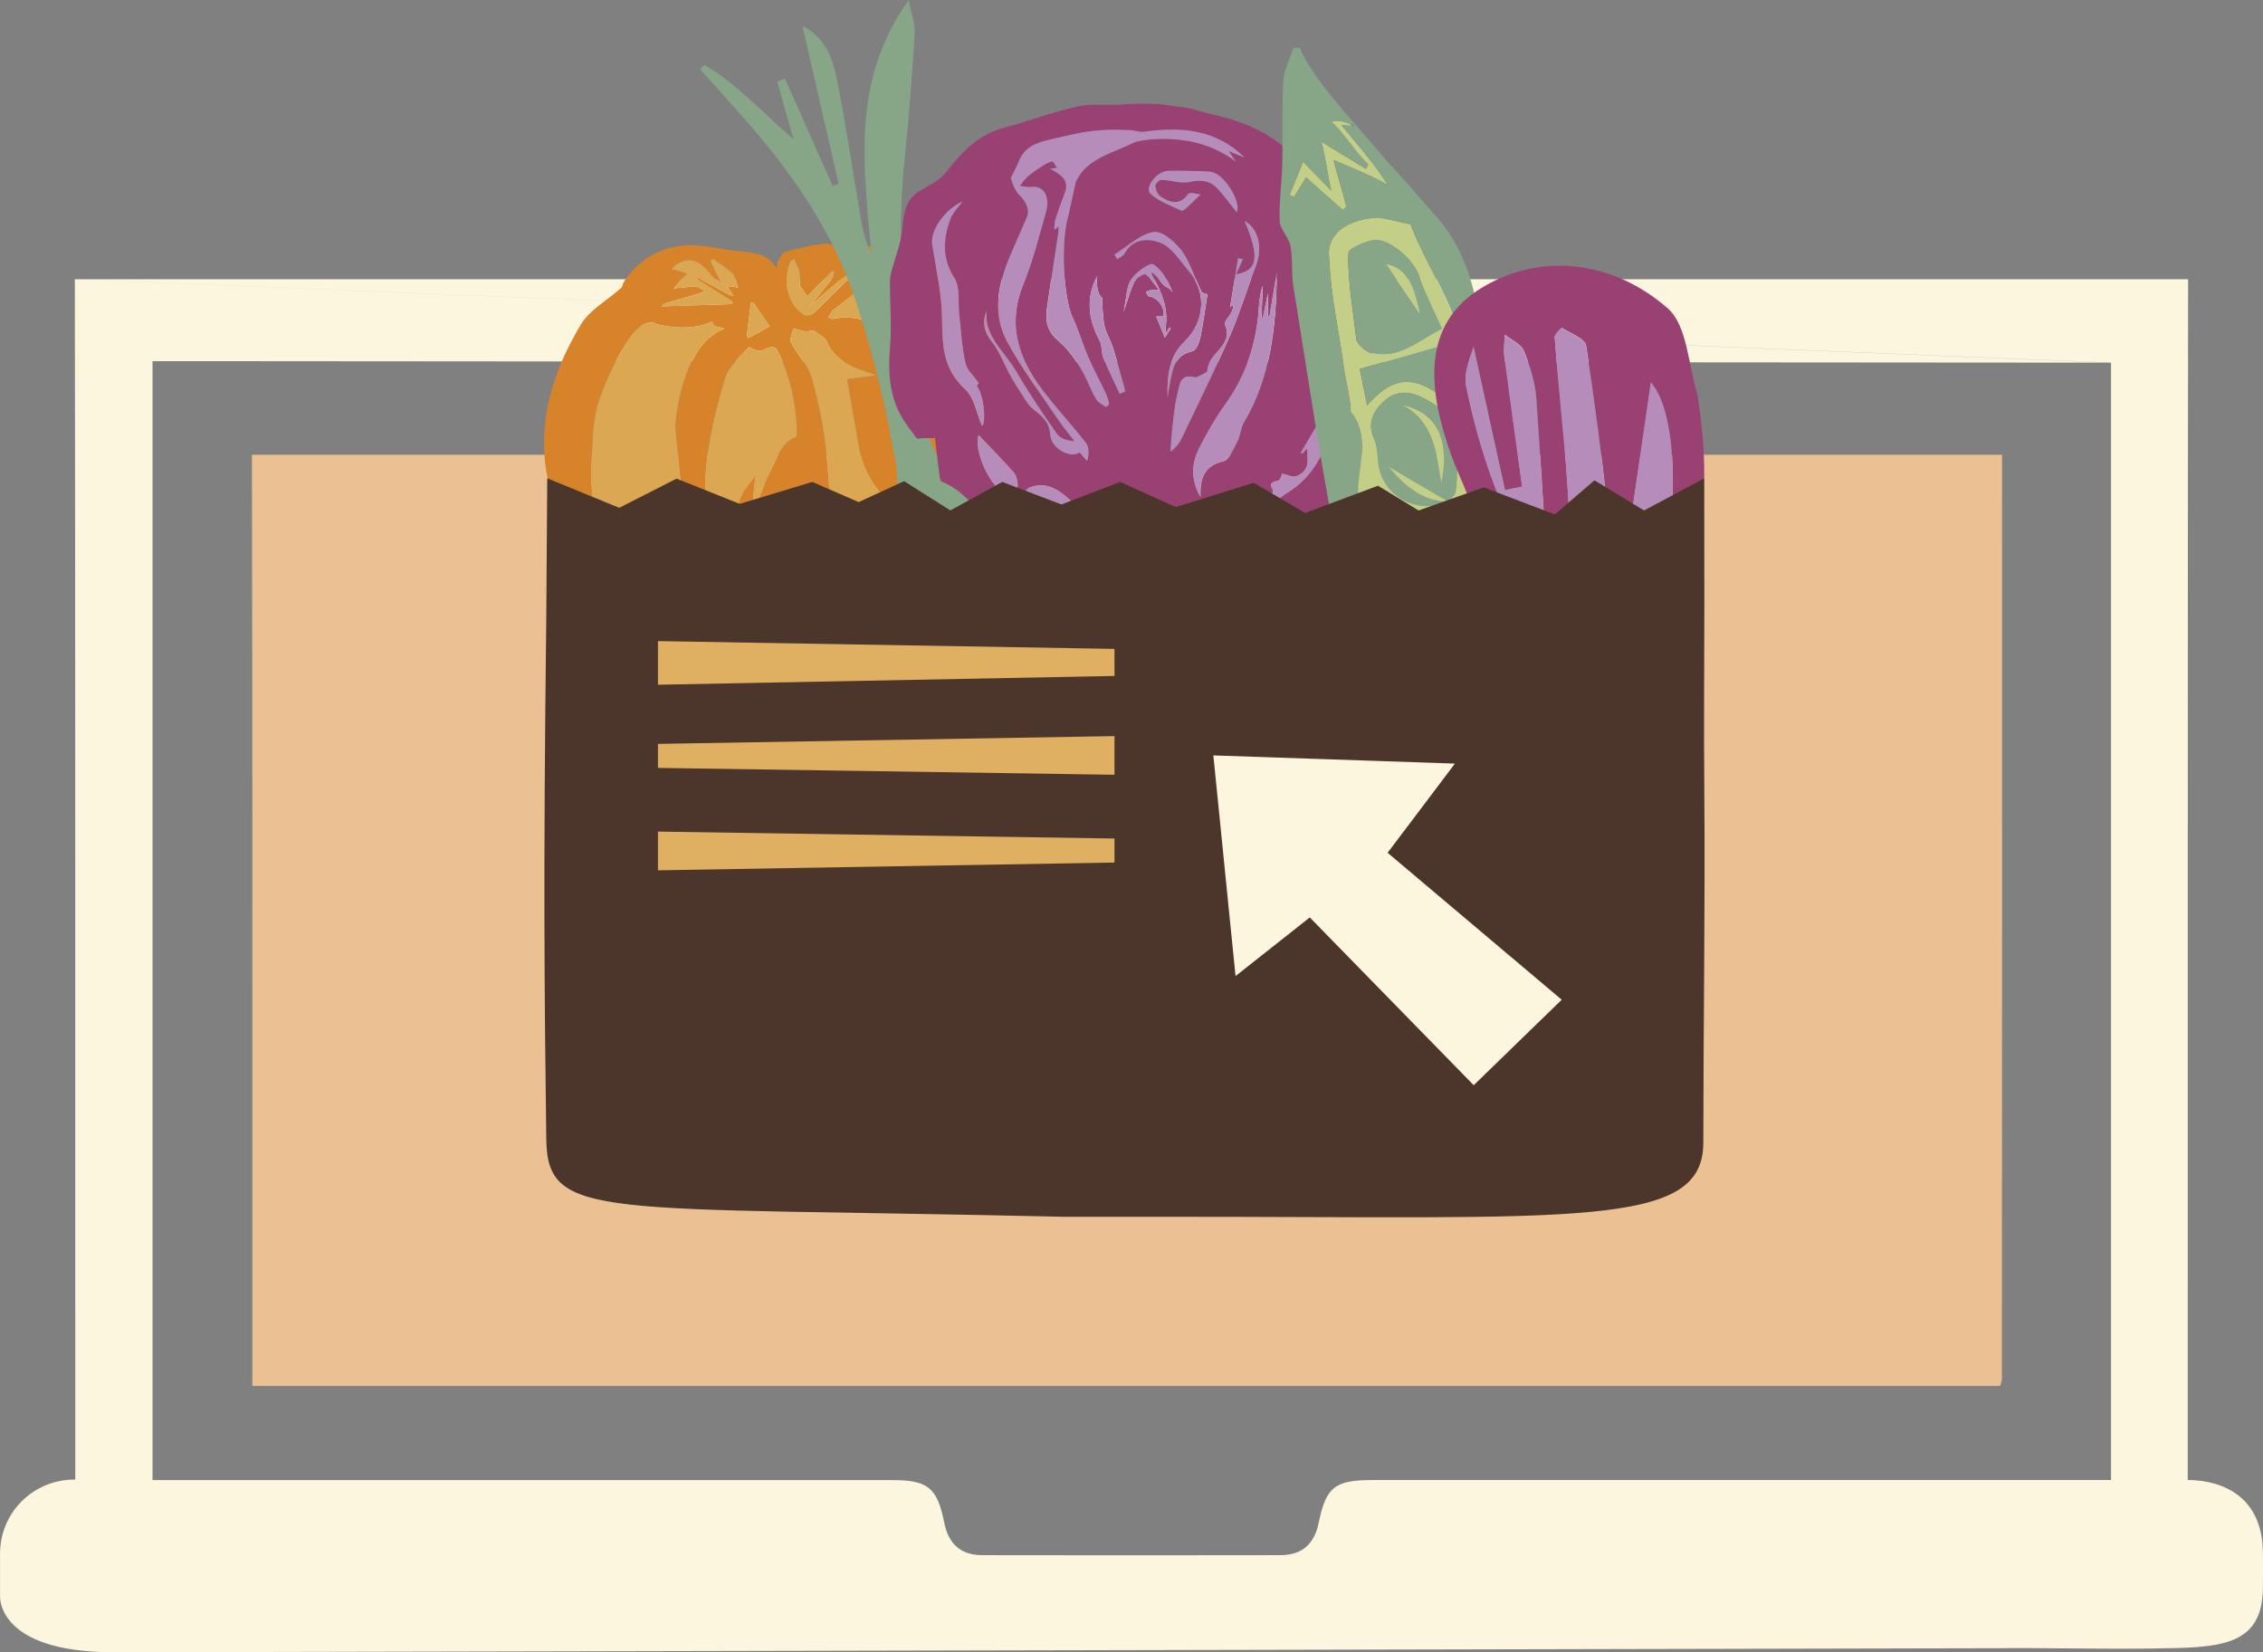
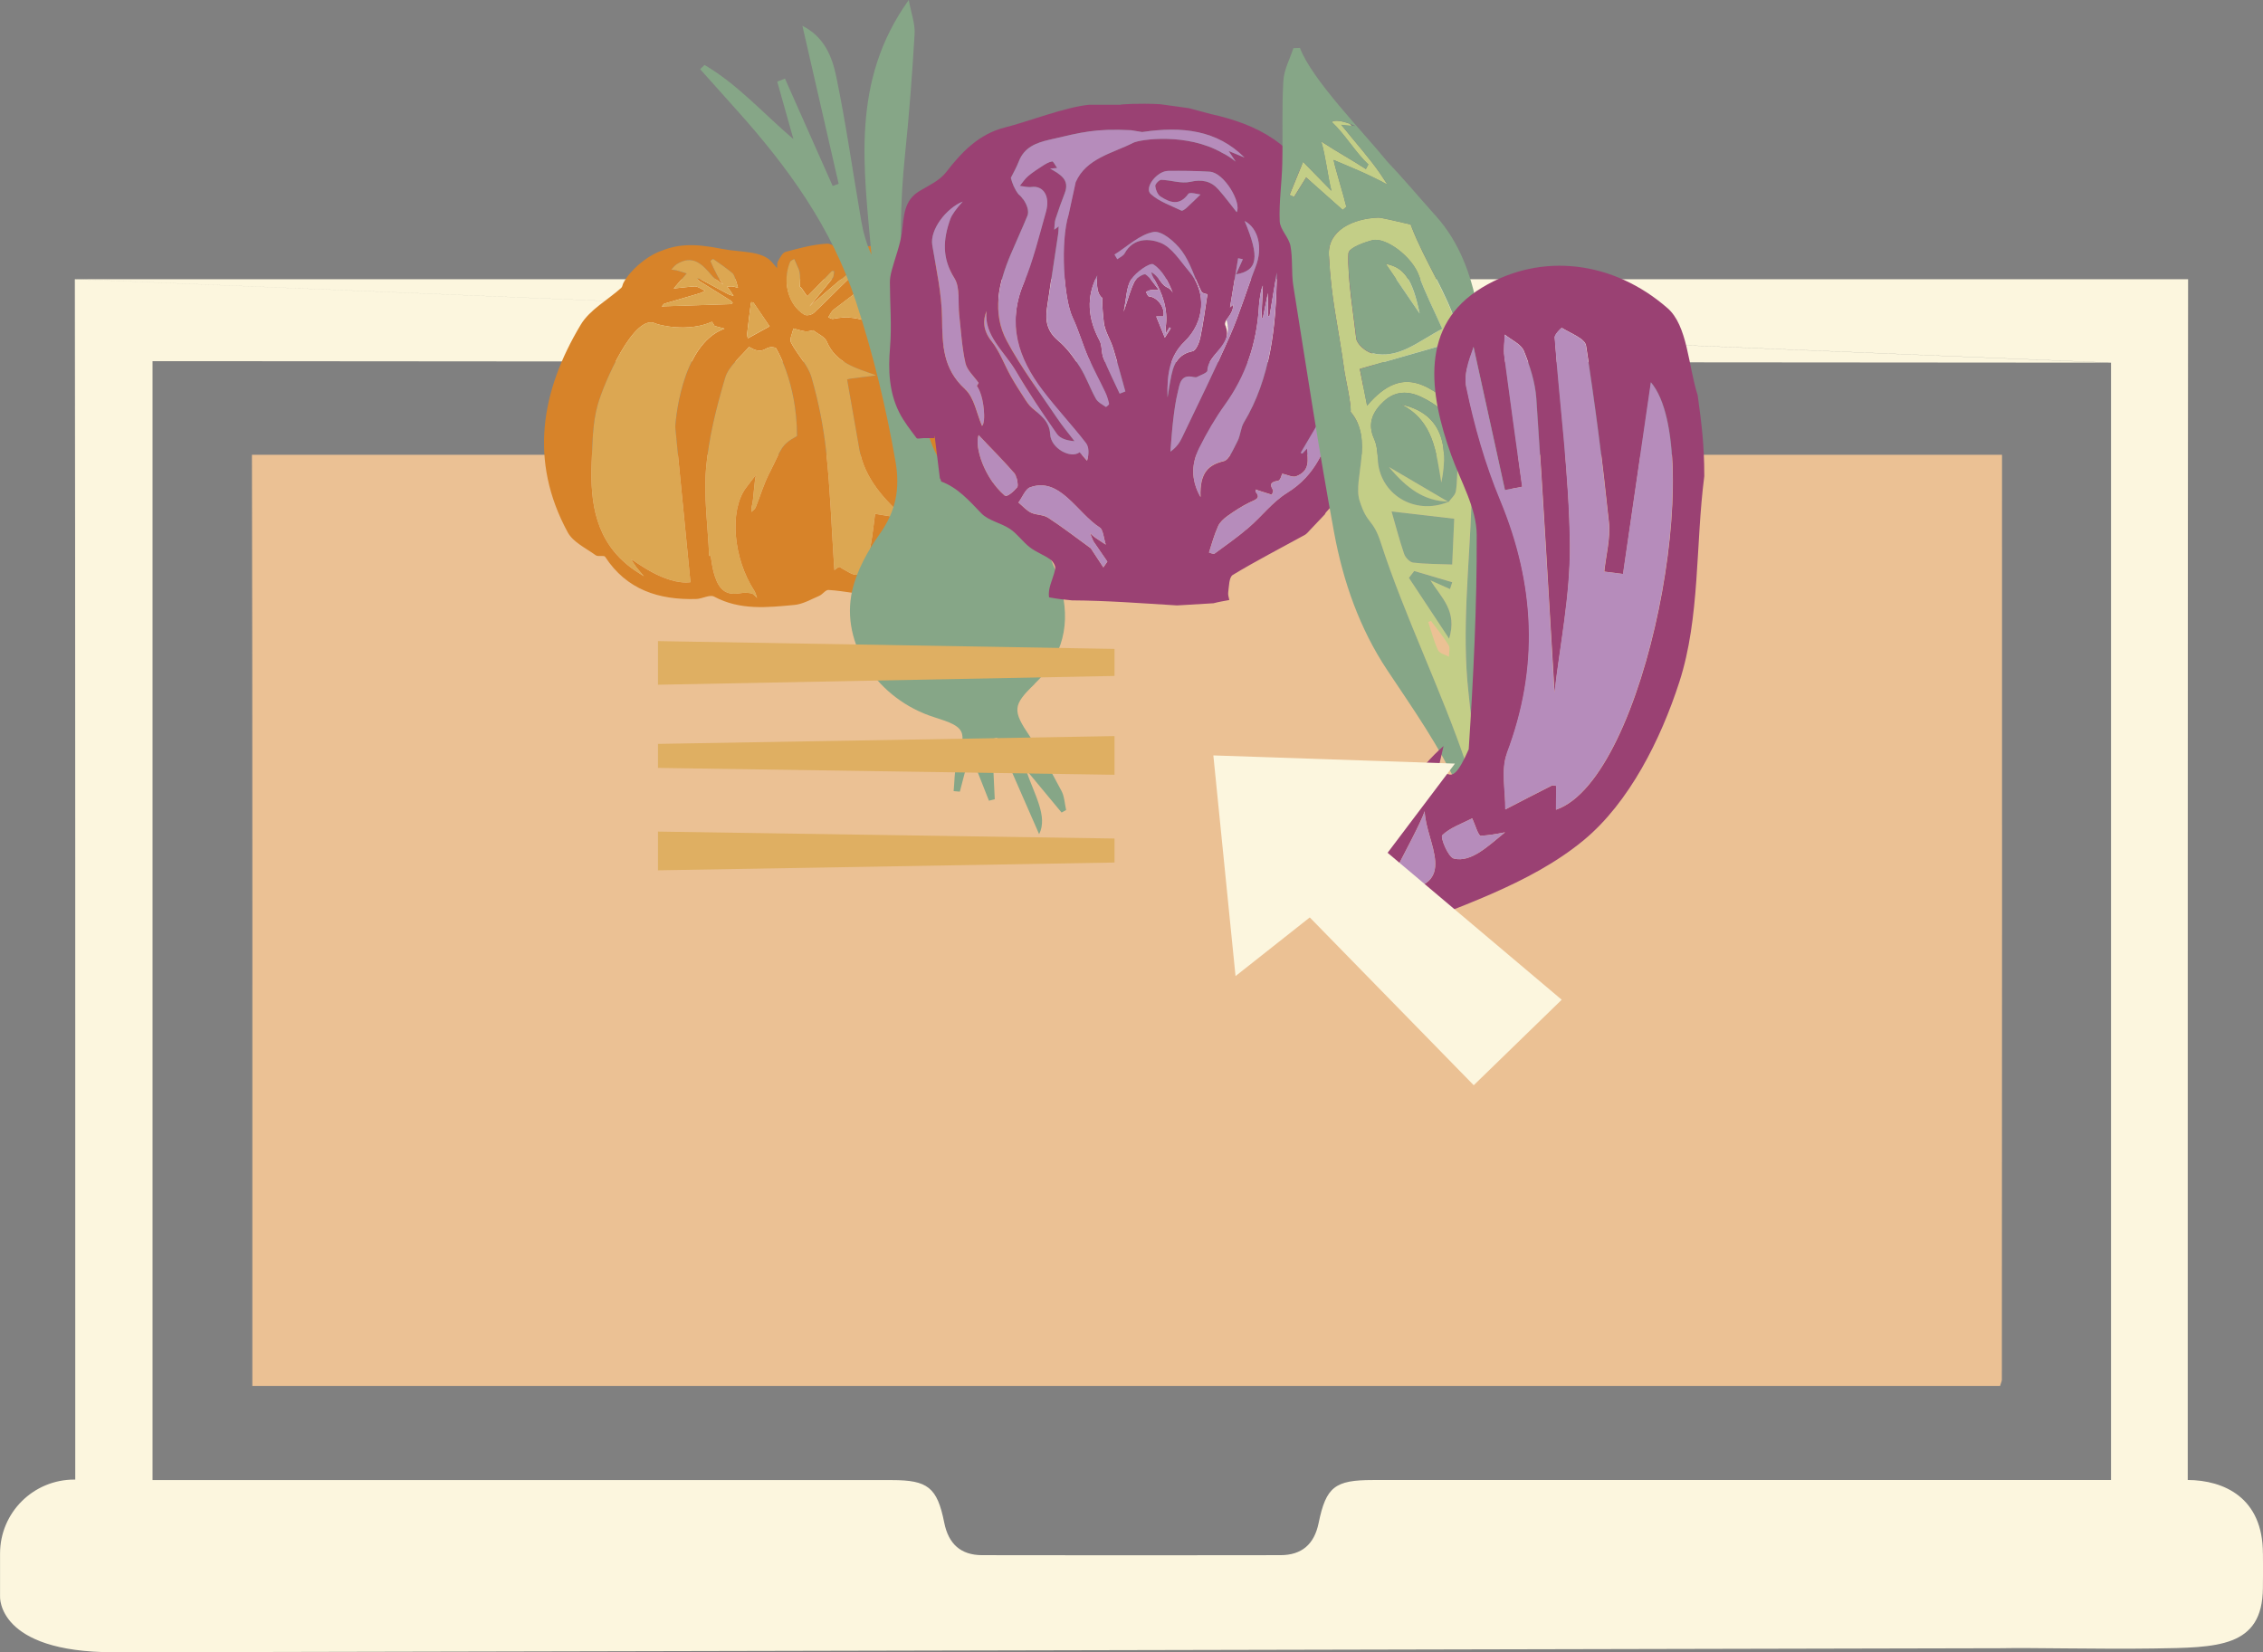
<svg xmlns="http://www.w3.org/2000/svg" width="389" height="284" viewBox="0 0 389 284" fill="none">
  <rect x="0" y="0" width="389" height="284" fill="#808080" stroke="none" />
  <g clip-path="url(#clip0_1_2528)">
    <path d="M344.138 78.173C344.164 118.807 344.138 196.52 344.112 237.153C344.112 237.405 343.973 237.657 343.808 238.231H43.377V234.077C43.377 194.504 43.412 117.86 43.308 78.286C43.308 78.243 43.308 78.217 43.308 78.173" fill="#EBC194" />
    <path d="M388.983 267.037C388.983 257.426 382.276 254.437 376.064 254.402C375.474 254.402 375.726 254.402 376.064 254.402V250.075C376.064 204.367 376.056 93.711 376.125 48.002H13.196L362.877 62.349V254.411H358.264C317.502 254.411 276.732 254.411 235.97 254.411C229.472 254.411 227.943 255.567 226.666 261.806C225.91 265.473 223.755 267.324 220.089 267.324C203.001 267.35 185.913 267.359 168.816 267.324C165.141 267.315 163.038 265.386 162.309 261.728C161.101 255.671 159.476 254.42 153.317 254.42C112.555 254.42 71.785 254.42 31.023 254.42H26.219V62.08L362.138 62.34L12.866 47.994C12.953 93.667 12.936 204.28 12.936 249.945V254.333C12.884 254.333 12.84 254.333 12.788 254.333C5.743 254.316 0.009 259.999 0.009 267.046V274.398C0.009 274.398 -0.599 284.009 19.495 284.009H26.601L343.825 283.322C349.403 283.209 360.74 283.505 370.218 283.366C381.138 283.2 388.896 283.253 388.983 272.99C389.035 267.037 388.991 272.99 388.991 267.037H388.983Z" fill="#FCF6DE" />
    <path d="M166.426 47.577C163.655 46.065 160.414 45.387 157.704 43.788C154.403 41.842 149.555 41.45 146.141 43.519C145.932 43.64 145.559 43.701 145.368 43.605C144.273 43.032 143.178 41.833 142.136 41.885C139.747 42.015 137.375 42.667 135.047 43.293C134.491 43.44 134.082 44.309 133.726 44.918C133.544 45.23 133.622 45.7 133.579 46.099C133.275 45.761 132.979 45.396 132.692 45.065C130.964 43.049 127.324 43.414 124.161 42.789C118.914 41.737 116.317 42.007 113.172 43.31C111 44.214 108.289 46.473 107.16 48.637C107.012 48.906 107.004 49.297 106.795 49.48C104.449 51.583 101.374 53.234 99.828 55.815C92.982 67.233 90.914 79.225 97.595 91.512C98.516 93.207 100.723 94.224 102.408 95.449C102.808 95.736 103.824 95.405 104.015 95.701C107.725 101.401 113.259 103.139 119.653 102.966C120.704 102.939 122.007 102.157 122.745 102.548C127.193 104.938 131.902 104.425 136.576 103.982C138.027 103.843 139.425 103.018 140.815 102.427C141.397 102.183 141.901 101.384 142.405 101.41C145.394 101.566 148.469 102.488 151.336 102.036C157.582 101.071 163.255 98.751 165.149 91.764C165.566 90.226 166.061 89.444 167.729 90.096C167.903 90.165 168.25 89.931 168.459 89.766C175.583 84.091 177.763 76.201 178.502 67.346C177.589 59.021 174.288 51.861 166.4 47.577H166.426ZM135.82 45.022C135.924 44.779 136.289 44.674 136.541 44.501C136.784 45.022 137.019 45.587 137.236 46.073C137.523 46.699 137.618 47.307 137.523 49.315C137.818 49.306 138.661 51.061 138.835 50.888C139.356 50.366 141.267 48.42 142.978 46.603C143.057 46.517 143.265 46.603 143.413 46.603C143.335 47.003 143.369 47.516 143.161 47.777C141.858 49.428 140.511 51.018 139.182 52.643C141.328 50.792 143.448 48.88 145.654 47.134C146.349 46.586 147.305 46.499 148.148 46.195C147.418 46.742 146.636 47.212 145.976 47.846C143.934 49.793 141.971 51.852 139.912 53.764C139.521 54.12 138.678 54.32 138.287 54.085C135.507 52.434 134.447 48.394 135.837 45.013L135.82 45.022ZM128.418 57.483C128.609 55.763 128.827 54.042 129.044 52.321C129.061 52.191 129.105 52.069 129.139 51.939C129.278 51.974 129.478 51.965 129.539 52.052C130.329 53.19 131.103 54.346 132.293 56.102C130.79 56.927 129.678 57.535 128.566 58.152C128.514 57.935 128.401 57.7 128.427 57.492L128.418 57.483ZM114.258 52.182C116.221 51.592 118.193 51.035 120.156 50.453C120.521 50.349 120.86 50.158 121.208 50.01C120.695 49.74 120.209 49.393 119.67 49.245C119.348 49.158 116.186 49.567 115.813 49.584L118.037 47.003C117.472 46.829 116.907 46.647 116.343 46.49C116.03 46.412 115.708 46.395 115.387 46.343C115.691 46.03 115.952 45.648 116.308 45.422C119.105 43.675 120.747 45.448 122.389 47.394C122.91 48.011 123.684 48.42 124.344 48.915C124.014 48.446 123.64 47.994 123.371 47.49C122.91 46.638 122.511 45.761 122.12 44.883C122.102 44.831 122.545 44.474 122.598 44.518C123.71 45.291 124.839 46.056 125.881 46.934C126.212 47.212 126.333 47.777 126.498 48.22C126.646 48.628 126.733 49.063 126.854 49.48C126.542 49.402 126.238 49.28 125.925 49.245C125.621 49.21 125.299 49.263 124.987 49.28C125.169 49.515 125.36 49.74 125.525 49.984C125.725 50.271 125.908 50.575 126.099 50.87C125.769 50.757 125.412 50.688 125.108 50.523C123.518 49.68 121.946 48.802 120.356 47.959C120.209 47.881 120 47.907 119.826 47.881C119.957 48.029 120.061 48.22 120.226 48.315C121.998 49.428 123.779 50.531 125.551 51.644C125.716 51.748 125.829 51.948 125.96 52.096C125.829 52.156 125.699 52.269 125.56 52.278C121.781 52.408 118.002 52.521 114.214 52.643C114.058 52.643 113.91 52.686 113.754 52.704C113.919 52.521 114.049 52.234 114.258 52.174V52.182ZM116.073 73.394L118.688 100.081C114.24 100.602 109.019 96.326 108.472 96.118C108.758 96.552 109.01 97.013 109.332 97.43C109.758 97.986 110.235 98.516 110.687 99.055C109.983 98.595 109.254 98.169 108.576 97.665C102.417 93.103 101.426 86.533 101.704 79.555C101.843 76.227 101.843 72.777 102.738 69.614C103.798 65.825 109.01 53.773 112.677 55.606C113.198 55.867 118.254 57.179 122.389 55.311C122.537 55.554 122.684 55.789 122.832 56.032C123.406 56.188 123.979 56.336 124.544 56.492C116.864 59.264 116.082 73.394 116.082 73.394H116.073ZM132.293 81.241C131.207 83.379 130.746 85.108 129.895 87.228C129.773 87.532 129.417 87.75 129.165 88.002C129.183 87.645 129.131 87.272 129.244 86.942C129.539 86.02 129.643 82.492 129.982 81.58C129.374 82.379 128.74 83.162 128.149 83.97C125.334 87.906 126.064 96.031 129.652 101.532C129.886 101.897 129.982 102.366 130.138 102.783C129.817 102.514 129.53 102.07 129.165 102.001C128.522 101.871 127.81 101.862 127.167 101.984C124.205 102.522 123.284 100.585 122.658 98.308C122.415 97.413 122.32 96.483 122.163 95.562C122.076 95.562 121.99 95.562 121.903 95.562C121.685 90.496 120.947 85.395 121.381 80.389C121.833 75.176 123.162 69.988 124.648 64.948C125.239 62.958 127.271 61.376 128.714 59.673C128.792 59.577 129.469 60.073 129.895 60.177C131.728 60.638 131.511 59.299 133.344 59.786C133.344 59.786 137.01 65.539 137.01 74.958C134.135 76.531 134.387 77.157 132.302 81.241H132.293ZM155.749 89.201C153.977 88.914 152.196 88.627 150.424 88.332C150.189 90.087 150.015 91.851 149.694 93.589C149.459 94.849 149.147 96.118 148.66 97.3C148.399 97.934 147.687 98.838 147.201 98.82C146.375 98.794 145.576 98.143 144.768 97.743C144.577 97.647 144.351 97.413 144.221 97.465C143.934 97.569 143.691 97.821 143.43 98.004C143.404 97.595 143.369 97.187 143.343 96.778C142.926 90.409 142.709 84.022 142.023 77.678C141.554 73.359 140.694 69.049 139.495 64.878C138.869 62.723 137.028 60.933 135.968 58.865C135.672 58.283 136.228 57.275 136.385 56.466C137.071 56.64 137.757 56.875 138.452 56.962C138.887 57.014 139.338 56.849 139.79 56.779H139.781C140.581 57.405 141.754 57.865 142.101 58.682C143.708 62.48 147.218 63.288 150.528 64.496C150.901 64.635 145.289 65.052 145.628 65.287L147.722 77.235C148.591 82.18 151.961 85.899 155.749 89.201ZM166.469 87.602C166.296 87.593 166.009 87.055 166.018 86.768C166.244 79.034 164.61 71.769 160.362 65.252C158.877 62.975 157.33 60.516 155.21 58.952C151.753 56.388 148.052 53.746 143.213 54.815C142.97 54.867 142.657 54.642 142.379 54.537C142.683 54.094 142.9 53.538 143.309 53.225C145.567 51.478 147.861 49.775 150.154 48.09C150.641 47.733 151.197 47.481 151.718 47.177C151.501 48.029 151.518 49.071 151.014 49.68C150.415 50.401 149.338 50.714 148.53 51.296C148.226 51.513 148.104 51.974 147.904 52.33C148.087 52.426 150.736 53.303 150.867 53.251C150.867 53.251 163.959 57.909 167.486 66.043C168.554 71.63 169.875 77.174 170.657 82.796C171.022 85.421 169.944 87.828 166.478 87.602H166.469Z" fill="#D78329" />
    <path d="M138.27 54.094C138.661 54.329 139.512 54.129 139.894 53.773C141.953 51.861 143.925 49.81 145.958 47.855C146.619 47.221 147.4 46.751 148.13 46.204C147.288 46.499 146.332 46.586 145.637 47.142C143.43 48.889 141.319 50.801 139.165 52.652C140.494 51.027 141.84 49.428 143.144 47.785C143.352 47.525 143.317 47.012 143.396 46.612C143.248 46.612 143.039 46.525 142.961 46.612C141.25 48.42 139.347 50.375 138.817 50.896C138.643 51.07 137.809 49.315 137.505 49.323C137.61 47.316 137.505 46.708 137.219 46.082C137.002 45.596 136.767 45.031 136.524 44.509C136.28 44.683 135.907 44.787 135.803 45.031C134.413 48.411 135.473 52.452 138.253 54.103L138.27 54.094Z" fill="#DCA752" />
    <path d="M132.293 56.093C131.102 54.337 130.338 53.181 129.539 52.043C129.478 51.956 129.278 51.965 129.139 51.93C129.104 52.06 129.061 52.182 129.043 52.312C128.826 54.033 128.609 55.754 128.418 57.474C128.392 57.691 128.505 57.917 128.557 58.135C129.669 57.518 130.79 56.909 132.284 56.084L132.293 56.093Z" fill="#DCA752" />
    <path d="M125.56 52.278C125.691 52.278 125.83 52.156 125.96 52.096C125.821 51.939 125.717 51.748 125.552 51.644C123.779 50.523 121.998 49.428 120.226 48.315C120.07 48.211 119.957 48.029 119.826 47.881C120.009 47.907 120.209 47.881 120.356 47.959C121.946 48.811 123.519 49.68 125.108 50.523C125.413 50.688 125.769 50.757 126.099 50.87C125.908 50.575 125.725 50.279 125.525 49.984C125.36 49.741 125.169 49.515 124.987 49.28C125.3 49.263 125.621 49.219 125.925 49.245C126.238 49.28 126.542 49.402 126.855 49.48C126.742 49.054 126.655 48.628 126.498 48.22C126.333 47.768 126.212 47.212 125.882 46.934C124.839 46.065 123.718 45.291 122.598 44.518C122.546 44.483 122.103 44.84 122.12 44.883C122.511 45.769 122.911 46.647 123.371 47.49C123.64 47.994 124.014 48.437 124.344 48.915C123.684 48.411 122.911 48.011 122.389 47.394C120.747 45.448 119.105 43.675 116.308 45.422C115.952 45.648 115.691 46.03 115.387 46.343C115.709 46.386 116.039 46.404 116.343 46.491C116.916 46.638 117.472 46.83 118.037 47.003L115.813 49.584C116.186 49.567 119.349 49.158 119.67 49.245C120.209 49.393 120.695 49.749 121.208 50.01C120.86 50.158 120.521 50.349 120.157 50.453C118.193 51.035 116.221 51.583 114.258 52.182C114.058 52.243 113.919 52.53 113.754 52.712C113.91 52.686 114.058 52.652 114.214 52.652C117.993 52.53 121.772 52.417 125.56 52.287V52.278Z" fill="#DCA752" />
    <path d="M124.543 56.484C123.97 56.327 123.396 56.179 122.832 56.023C122.684 55.78 122.536 55.545 122.389 55.302C118.262 57.17 113.197 55.858 112.676 55.597C109.01 53.764 103.797 65.816 102.738 69.605C101.851 72.768 101.843 76.218 101.704 79.546C101.417 86.524 102.416 93.094 108.576 97.656C109.253 98.16 109.983 98.586 110.687 99.046C110.235 98.507 109.766 97.986 109.331 97.421C109.019 97.004 108.758 96.552 108.471 96.109C109.027 96.318 114.24 100.593 118.688 100.072L116.073 73.385C116.073 73.385 116.855 59.256 124.534 56.484H124.543Z" fill="#DCA752" />
    <path d="M129.895 60.177C129.47 60.073 128.792 59.577 128.714 59.673C127.272 61.385 125.239 62.958 124.648 64.948C123.162 69.988 121.833 75.175 121.382 80.389C120.947 85.395 121.686 90.504 121.903 95.562C121.99 95.562 122.076 95.562 122.163 95.562C122.328 96.474 122.415 97.413 122.659 98.308C123.275 100.584 124.205 102.514 127.167 101.983C127.819 101.862 128.523 101.87 129.165 102.001C129.53 102.07 129.817 102.514 130.139 102.783C129.982 102.366 129.895 101.897 129.652 101.532C126.064 96.022 125.334 87.897 128.149 83.969C128.731 83.153 129.365 82.371 129.982 81.58C129.643 82.492 129.548 86.012 129.244 86.941C129.139 87.272 129.192 87.645 129.165 88.002C129.417 87.75 129.774 87.532 129.895 87.228C130.747 85.108 131.198 83.379 132.293 81.241C134.378 77.157 134.126 76.531 137.002 74.958C137.002 65.538 133.335 59.786 133.335 59.786C131.502 59.299 131.728 60.637 129.887 60.177H129.895Z" fill="#DCA752" />
    <path d="M147.722 77.226L145.628 65.278C145.289 65.043 150.902 64.626 150.528 64.487C147.227 63.27 143.708 62.471 142.101 58.673C141.754 57.857 140.581 57.405 139.782 56.779H139.79C139.347 56.84 138.887 57.014 138.452 56.953C137.749 56.866 137.071 56.631 136.385 56.458C136.22 57.274 135.672 58.282 135.968 58.856C137.028 60.933 138.869 62.714 139.495 64.869C140.694 69.04 141.563 73.359 142.023 77.669C142.709 84.013 142.926 90.4 143.343 96.769C143.37 97.178 143.396 97.586 143.43 97.995C143.691 97.804 143.934 97.56 144.221 97.456C144.351 97.404 144.577 97.638 144.768 97.734C145.576 98.125 146.384 98.785 147.201 98.812C147.687 98.829 148.4 97.925 148.66 97.291C149.147 96.109 149.459 94.84 149.694 93.58C150.015 91.842 150.189 90.078 150.424 88.323C152.196 88.61 153.968 88.905 155.749 89.192C151.97 85.89 148.591 82.171 147.722 77.226Z" fill="#DCA752" />
    <path d="M167.477 66.034C163.95 57.9 150.858 53.243 150.858 53.243C150.736 53.295 148.078 52.417 147.895 52.322C148.095 51.974 148.217 51.505 148.521 51.287C149.329 50.705 150.406 50.401 151.005 49.671C151.509 49.063 151.492 48.02 151.709 47.169C151.188 47.473 150.632 47.725 150.145 48.081C147.843 49.775 145.55 51.47 143.3 53.217C142.891 53.529 142.674 54.086 142.37 54.529C142.648 54.624 142.961 54.859 143.204 54.807C148.043 53.738 151.735 56.388 155.202 58.943C157.321 60.507 158.876 62.975 160.353 65.243C164.61 71.761 166.243 79.025 166.009 86.759C166.009 87.046 166.287 87.585 166.461 87.593C169.927 87.819 171.004 85.412 170.639 82.788C169.857 77.166 168.546 71.613 167.468 66.034H167.477Z" fill="#DCA752" />
    <path d="M176.138 91.921C177.163 95.423 178.258 98.725 179.083 102.088C179.935 105.555 179.909 108.996 177.485 112.125C179.135 106.502 177.772 101.288 175.495 96.274C174.305 93.65 173.297 90.305 171.152 88.888C168.094 86.863 164.08 86.264 160.44 85.143C158.572 84.569 157.53 85.386 156.748 87.22C155.844 89.34 154.654 91.399 153.264 93.242C146.957 101.584 147.131 110.126 155.94 116.826C159.189 119.294 162.881 121.179 166.321 123.291C166.382 123.039 166.478 122.648 166.582 122.248C167.616 122.935 168.65 123.613 169.718 124.316C168.789 122.778 168.415 121.397 170.934 120.979C171.595 120.875 172.324 120.363 172.759 119.824C174.21 118.025 175.4 115.992 176.946 114.288C182.081 108.666 181.811 97.752 176.138 91.912V91.921ZM153.186 98.82C151.996 106.833 158.007 111.638 160.431 118.286C150.154 112.715 148.399 103.852 153.186 98.82ZM155.766 98.456C156.513 106.615 162.16 112.246 166.782 119.05C159.875 117.173 154.081 105.92 155.766 98.456ZM160.344 87.333C156.557 98.499 163.142 107.058 167.407 116.191C158.19 107.728 154.515 93.146 160.344 87.333ZM161.752 90.478C165.635 98.03 170.865 104.938 169.605 114.028C165.062 106.893 159.484 100.107 161.752 90.478ZM169.883 119.441C171.517 113.75 172.429 108.11 169.675 102.566C167.077 97.335 164.549 92.069 161.934 86.716C170.535 89.609 176.399 112.429 169.883 119.441ZM165.887 87.828C174.879 92.277 179.396 106.78 174.279 114.949C175.018 104.712 172.177 96.057 165.887 87.828Z" fill="#C3CE87" />
    <path d="M177.807 117.59C182.741 112.837 184.175 107.119 182.246 100.506C180.1 93.146 175.904 87.489 168.607 84.786C163.368 82.849 160.771 79.06 159.407 74.02C155.185 58.482 153.899 42.728 155.558 26.704C156.279 19.761 156.809 12.791 157.217 5.822C157.322 4.084 156.635 2.303 156.21 0C146.15 14.017 148.513 28.937 149.798 43.779C148.912 41.833 148.374 39.895 148.035 37.922C146.61 29.676 145.446 21.377 143.752 13.182C143.048 9.793 141.719 6.344 137.931 4.44C140.007 13.495 142.084 22.541 144.16 31.596C143.821 31.718 143.474 31.848 143.135 31.97C140.398 25.817 137.671 19.665 134.934 13.513C134.491 13.686 134.048 13.86 133.605 14.034C134.534 17.328 135.464 20.621 136.385 23.914C131.146 19.448 126.802 14.503 121.112 11.166L120.348 11.888C122.441 14.234 124.535 16.58 126.637 18.918C135.394 28.676 142.944 39.061 147.123 51.8C150.085 60.846 152.309 69.97 153.934 79.329C154.75 84.039 153.994 87.862 151.24 91.756C149.173 94.675 147.288 98.047 146.497 101.497C144.403 110.656 150.858 120.215 160.606 123.291C166.009 124.994 166.218 125.533 164.498 131.138C164.028 132.667 164.098 134.362 163.924 135.987L164.993 136.082C165.531 134.014 166.07 131.937 166.739 129.391C167.99 132.563 168.989 135.1 169.997 137.638C170.327 137.551 170.666 137.473 170.996 137.386C170.831 133.945 170.666 130.503 170.501 127.062C170.787 126.975 171.074 126.888 171.361 126.802C173.784 132.328 176.2 137.864 178.623 143.39C180.17 140.323 177.789 136.595 176.33 132.259C178.632 135.031 180.552 137.351 182.481 139.671C182.741 139.523 183.002 139.384 183.262 139.237C183.011 138.133 182.976 136.908 182.463 135.952C180.752 132.754 179.032 129.53 176.999 126.532C174.028 122.152 174.071 121.214 177.824 117.599L177.807 117.59Z" fill="#86A687" />
    <path d="M161.752 90.478C159.476 100.098 165.054 106.893 169.606 114.027C170.866 104.938 165.636 98.029 161.752 90.478Z" fill="#86A687" />
    <path d="M161.943 86.715C164.55 92.068 167.078 97.334 169.684 102.566C172.438 108.11 171.526 113.758 169.892 119.441C176.417 112.428 170.553 89.618 161.943 86.715Z" fill="#86A687" />
    <path d="M165.888 87.828C172.177 96.057 175.018 104.712 174.28 114.948C179.397 106.789 174.879 92.277 165.888 87.828Z" fill="#86A687" />
    <path d="M153.195 98.829C148.409 103.86 150.172 112.724 160.441 118.294C158.017 111.647 152.005 106.841 153.195 98.829Z" fill="#86A687" />
    <path d="M160.345 87.332C154.515 93.146 158.19 107.727 167.407 116.191C163.142 107.05 156.557 98.499 160.345 87.332Z" fill="#86A687" />
    <path d="M155.767 98.456C154.082 105.92 159.885 117.173 166.783 119.05C162.161 112.238 156.514 106.615 155.767 98.456Z" fill="#86A687" />
    <path d="M234.997 57.005C234.562 54.277 234.371 51.513 233.928 48.785C233.65 47.09 233.424 45.265 232.625 43.797C230.609 40.104 227.803 36.793 226.196 32.961C222.756 24.792 216.153 21.377 208.178 19.613L204.33 18.588L199.395 17.91C195.885 17.719 192.454 17.936 192.645 18.005H187.233C183.15 18.388 176.712 20.916 172.699 21.924C168.277 23.046 165.332 26.104 162.621 29.615C161.535 31.023 159.685 31.874 158.086 32.822C155.306 34.473 155.402 37.193 155.037 39.895C154.733 42.172 153.838 44.37 153.247 46.612C153.082 47.238 152.969 47.89 152.969 48.533C152.978 52.252 153.299 55.997 152.995 59.69C152.674 63.618 152.804 67.39 154.594 70.935C155.384 72.49 156.496 73.889 157.548 75.297C157.695 75.489 158.329 75.315 158.738 75.315C159.268 75.315 159.806 75.315 160.606 75.315C160.614 75.202 160.632 75.037 160.649 74.845C160.979 77.504 161.266 79.859 161.561 82.214C161.657 82.336 161.726 82.484 161.752 82.64C161.752 82.684 161.761 82.727 161.77 82.762C164.619 83.805 166.583 86.047 168.685 88.236C169.927 89.522 172.073 89.879 173.628 90.93C174.897 91.782 175.809 93.146 177.034 94.085C178.094 94.901 179.414 95.371 180.517 96.144C180.969 96.466 181.464 97.23 181.386 97.717C181.204 98.933 180.595 100.081 180.37 101.297C180.274 101.827 180.265 102.288 180.335 102.688C181.638 102.922 182.95 103.087 184.262 103.2C190.291 103.235 196.311 103.704 202.332 104.069C204.408 103.948 206.502 103.826 208.595 103.696C209.49 103.461 210.402 103.305 211.314 103.139C211.175 102.583 211.08 102.21 211.123 101.853C211.262 100.802 211.262 99.22 211.905 98.829C215.945 96.387 220.158 94.224 224.294 91.947C224.641 91.756 224.91 91.391 225.197 91.095C226.048 90.209 226.891 89.314 227.734 88.419C227.786 88.271 227.873 88.123 228.003 87.993C229.428 86.464 230.705 84.821 231.904 83.118C231.93 82.97 231.956 82.823 231.982 82.675C231.956 82.736 231.93 82.788 231.895 82.849C232.008 82.084 232.112 81.345 232.225 80.615C232.225 80.555 232.225 80.494 232.225 80.433C232.225 80.276 232.26 80.129 232.303 79.999C232.616 77.878 232.903 75.871 233.207 73.82C232.972 73.864 232.799 73.898 232.382 73.976C232.92 73.316 233.355 72.786 234.067 71.917C234.354 71.204 234.675 70.501 235.04 69.823C234.719 68.876 234.406 67.954 234.067 66.972C234.736 65.686 236.022 64.253 236.117 62.74C236.239 60.864 235.283 58.934 234.979 56.997L234.997 57.005ZM165.896 66.894C162.074 63.418 161.987 59.273 161.926 54.668C161.874 50.479 160.927 46.299 160.249 42.137C159.815 39.469 162.682 35.785 165.479 34.655C164.437 35.802 163.62 36.906 163.351 37.653C162.1 41.146 161.874 44.37 164.055 47.82C165.08 49.445 164.637 52 164.88 54.129C165.193 56.892 165.34 59.708 165.948 62.41C166.226 63.644 167.425 64.67 168.225 65.834C168.155 65.947 168.033 66.156 167.912 66.356H167.903C169.241 68.198 169.467 72.821 168.798 73.22C167.877 71.118 167.477 68.354 165.888 66.912L165.896 66.894ZM174.879 83.726C174.271 84.474 173.09 85.525 172.681 85.178C169.241 82.232 167.469 76.862 168.216 74.785C170.266 76.931 172.377 79.043 174.384 81.345C174.784 81.797 175.07 83.492 174.879 83.726ZM189.657 97.526C188.935 96.431 188.223 95.336 187.502 94.25C185.07 92.486 182.672 90.626 180.187 89.01C179.292 88.428 178.172 88.575 177.225 88.123C176.452 87.758 175.783 86.976 175.07 86.385C175.722 85.49 176.278 84.065 177.042 83.787C182.185 81.884 185.122 88.184 189.083 90.713C189.613 91.052 189.752 92.625 190.074 93.624C189.465 93.216 188.849 92.825 188.249 92.407C188.032 92.26 187.832 92.06 187.372 91.66C187.658 92.347 187.797 92.694 187.945 93.042C188.744 94.206 189.552 95.379 190.352 96.544C190.126 96.874 189.9 97.204 189.665 97.534L189.657 97.526ZM190.074 69.953C189.465 69.527 188.701 69.154 188.362 68.545C187.363 66.764 186.694 64.791 185.608 63.071C184.566 61.428 183.367 59.777 181.89 58.543C180.013 56.988 179.649 55.163 179.961 53.008C180.578 48.75 181.238 44.492 181.873 40.234C181.933 39.852 181.925 39.461 181.959 38.913C181.655 39.139 181.49 39.269 181.204 39.487C181.273 38.809 181.247 38.218 181.412 37.679C181.899 36.167 182.437 34.681 183.011 33.195C183.888 30.901 182.281 29.997 180.491 28.981C180.969 28.937 181.204 28.92 181.699 28.876C181.36 28.407 181.039 27.712 180.839 27.747C180.265 27.842 179.709 28.181 179.197 28.511C178.337 29.059 177.477 29.624 176.695 30.284C176.148 30.753 175.748 31.388 175.279 31.953C175.948 32.022 176.634 32.231 177.286 32.144C179.327 31.866 180.543 33.717 179.779 36.402C178.606 40.547 177.581 44.77 175.939 48.733C173.055 55.667 175.009 61.55 179.188 67.059C181.551 70.179 184.253 73.047 186.651 76.149C187.215 76.879 187.172 78.087 186.85 79.19C186.425 78.704 185.99 78.217 185.565 77.739C184.001 78.921 180.63 77.044 180.509 74.689C180.378 72.369 178.841 71.378 177.39 70.135C176.808 69.632 176.373 68.928 175.948 68.267C175.157 67.059 174.384 65.834 173.68 64.574C172.586 62.602 171.812 60.394 170.431 58.665C168.92 56.771 168.928 55.007 169.571 53.46C169.05 57.64 172.62 60.386 174.627 63.809C176.808 67.511 179.214 71.083 181.673 74.602C182.229 75.393 183.41 75.749 184.687 75.836C183.68 74.515 182.611 73.229 181.681 71.856C178.745 67.485 175.539 63.253 173.063 58.63C170.44 53.738 171.656 48.611 173.724 43.719C174.662 41.494 175.687 39.304 176.599 37.071C176.912 36.306 176.512 35.133 175.843 34.221C175.783 34.169 175.722 34.116 175.67 34.064C175.696 34.064 175.722 34.082 175.739 34.09C175.531 33.83 175.305 33.586 175.062 33.395C174.384 32.517 173.984 31.518 173.741 30.571C174.245 29.624 174.749 28.685 175.131 27.695C176.069 25.314 178.085 24.558 180.274 24.045C186.173 22.663 188.284 22.098 194.4 22.385L196.32 22.698C203.235 21.672 209.177 22.368 213.903 27.078C213.26 26.808 212.505 26.504 211.175 25.957C211.923 27.086 212.279 27.625 212.383 27.773C211.636 27.156 210.854 26.66 210.055 26.269C203.965 22.776 195.929 23.949 194.765 24.549C191.246 26.356 186.703 27.208 184.887 31.309L183.671 36.897C182.229 41.485 182.811 51.279 184.375 54.598C185.417 56.814 186.086 59.204 187.059 61.454C187.936 63.479 189.014 65.426 189.952 67.424C190.247 68.059 190.456 68.745 190.603 69.423C190.63 69.562 190.1 69.988 190.047 69.953H190.074ZM199.491 33.795C201.115 34.846 202.749 35.428 204.252 33.343C204.53 32.961 205.954 33.421 206.345 33.447C205.468 34.29 204.729 35.029 203.956 35.733C203.704 35.959 203.244 36.297 203.07 36.211C201.263 35.333 199.239 34.664 197.797 33.352C196.641 32.291 198.839 29.398 200.811 29.38C203.192 29.354 205.572 29.372 207.944 29.519C210.454 29.676 213.46 34.89 212.574 36.48C211.61 35.272 210.585 33.873 209.438 32.578C208.126 31.11 206.597 30.805 204.573 31.266C203.027 31.614 201.28 30.962 199.612 30.919C199.248 30.919 198.535 31.657 198.57 31.996C198.639 32.639 198.978 33.473 199.482 33.803L199.491 33.795ZM192.471 67.668C191.533 65.643 190.517 63.636 189.683 61.567C189.3 60.62 189.483 59.404 189.005 58.517C186.972 54.72 186.703 51.018 188.614 47.36C188.466 49.124 188.623 50.618 189.483 51.209C189.448 52.599 189.587 54.007 189.743 55.406C189.917 56.927 190.873 58.352 191.342 59.855C192.106 62.315 192.749 64.8 193.453 67.277C193.132 67.407 192.81 67.529 192.48 67.659L192.471 67.668ZM198.761 54.398H199.969C200.342 52.973 198.996 51.061 197.493 50.949C197.302 50.931 197.145 50.444 196.98 50.175C197.249 50.071 197.51 49.923 197.779 49.871C198.04 49.819 198.318 49.862 199.221 49.862C198.318 48.741 197.762 47.759 196.919 47.186C196.659 47.003 195.329 47.785 195.025 48.385C194.313 49.793 193.922 51.374 193.149 53.599C193.644 51.27 193.601 49.349 194.461 48.029C195.269 46.777 197.701 45.092 198.248 45.448C199.838 46.456 200.837 48.394 201.593 50.323C201.011 49.228 200.559 49.662 199.786 48.724C199.387 48.246 198.587 47.038 197.884 46.821C198.075 47.29 198.04 47.342 198.292 47.777C199.804 50.41 200.837 53.156 200.377 56.275C200.342 56.536 200.377 56.805 200.377 57.344C200.69 56.823 200.855 56.553 201.02 56.284C201.098 56.336 201.176 56.38 201.254 56.432C200.907 56.988 200.551 57.535 200.229 58.048L198.761 54.416V54.398ZM200.707 68.319C200.568 64.183 201.15 61.124 203.6 58.752C207.11 55.363 207.501 50.262 204.373 46.604C202.853 44.831 201.428 42.485 199.482 41.729C197.632 41.007 194.817 40.816 193.34 43.545C193.097 43.988 192.497 44.223 192.072 44.562L191.594 43.753C193.809 42.372 195.92 40.295 198.292 39.878C199.734 39.617 202.01 41.59 203.174 43.154C204.66 45.161 205.355 47.794 206.51 50.088C206.71 50.488 207.527 50.557 207.553 50.575C207.188 52.904 206.858 55.493 206.328 58.048C206.145 58.908 205.589 60.247 205.007 60.368C201.68 61.055 201.524 63.792 201.028 66.382C200.959 66.755 200.907 67.138 200.716 68.319H200.707ZM201.185 77.644C201.341 75.81 201.454 73.976 201.671 72.16C201.862 70.587 202.062 68.997 202.445 67.459C202.783 66.069 202.905 64.253 205.198 64.826C205.381 64.87 205.624 64.887 205.781 64.8C206.406 64.461 207.535 64.096 207.544 63.705C207.622 60.698 212.148 59.465 210.602 55.867C210.507 55.632 210.654 55.198 210.828 54.963C211.367 54.216 211.983 53.521 211.992 52.365C211.81 52.521 211.627 52.669 211.436 52.834C211.905 49.993 212.366 47.194 212.826 44.396C213.095 44.449 213.365 44.501 213.643 44.562C213.278 45.387 212.904 46.204 212.47 47.168C216.249 46.508 216.553 44.231 213.947 37.992C216.336 39.261 217.092 42.641 215.858 45.795C214.329 49.715 213.148 53.773 211.462 57.614C208.865 63.549 205.972 69.353 203.192 75.21C202.783 76.071 202.262 76.879 201.176 77.652L201.185 77.644ZM206.363 85.43C204.59 82.293 204.903 79.52 206.145 77.027C207.457 74.394 208.934 71.856 210.567 69.588C214.016 64.8 216.067 59.23 216.423 52.513C216.466 51.652 216.657 50.801 216.788 49.949C216.814 49.801 216.874 49.671 217.074 49.097C216.987 51.235 216.918 52.904 216.848 54.572L217.083 54.659C217.344 53.39 217.604 52.122 217.96 50.375V54.32C218.047 54.337 218.143 54.355 218.23 54.372C218.647 51.87 219.064 49.358 219.481 46.856C219.394 56.197 218.369 65.13 213.808 72.673C213.295 73.525 213.234 74.88 212.757 75.801C212.07 77.114 211.297 79.043 210.376 79.269C207.866 79.885 206.189 81.102 206.371 85.447L206.363 85.43ZM229.237 72.855C227.716 77.218 226.205 81.632 221.279 84.691C218.699 86.29 216.918 88.723 214.642 90.678C212.791 92.269 210.75 93.711 208.743 95.18C208.613 95.275 207.822 94.98 207.822 94.962C208.3 93.442 208.734 91.903 209.395 90.426C209.69 89.766 210.35 89.157 211.019 88.68C212.201 87.837 213.452 87.02 214.798 86.359C215.745 85.899 216.805 85.682 215.858 84.569C215.771 84.474 215.858 84.282 215.858 84.135C216.032 84.204 216.206 84.274 216.379 84.326C217.126 84.569 217.874 84.804 218.621 85.039C218.699 84.76 218.942 84.422 218.82 84.222C218.317 83.37 218.23 82.866 219.698 82.632C220.115 82.562 220.306 81.606 220.41 81.415C221.244 81.597 222.217 82.093 222.782 81.876C225.284 80.92 224.797 79.016 224.667 77.096C224.337 77.452 224.111 77.704 223.877 77.948C223.781 77.913 223.685 77.87 223.581 77.835C224.963 75.48 226.353 73.133 227.786 70.683C227.76 70.683 228.238 70.64 228.238 70.579C228.281 69.327 228.272 68.067 228.272 66.26C227.482 66.938 227.317 67.085 226.804 67.529C226.405 65.226 226.048 63.184 225.692 61.133L225.962 61.098C226.231 62.723 226.5 64.34 226.77 65.964C226.891 65.964 227.013 65.964 227.134 65.964C227.013 64.505 226.882 63.053 226.743 61.463C228.411 65.226 230.592 68.91 229.228 72.829L229.237 72.855Z" fill="#9A4173" />
    <path d="M167.912 66.338H167.921C168.042 66.147 168.164 65.938 168.234 65.826C167.426 64.67 166.227 63.636 165.957 62.402C165.349 59.699 165.202 56.892 164.889 54.12C164.646 51.991 165.089 49.437 164.064 47.812C161.883 44.362 162.109 41.147 163.36 37.645C163.629 36.889 164.446 35.794 165.488 34.647C162.682 35.776 159.815 39.461 160.258 42.128C160.945 46.291 161.883 50.479 161.935 54.659C161.996 59.265 162.074 63.418 165.905 66.886C167.495 68.328 167.903 71.091 168.816 73.194C169.485 72.795 169.25 68.172 167.921 66.321L167.912 66.338Z" fill="#B68CBB" />
    <path d="M168.216 74.785C167.469 76.862 169.241 82.232 172.681 85.178C173.09 85.525 174.262 84.474 174.879 83.727C175.07 83.492 174.784 81.797 174.384 81.346C172.377 79.043 170.266 76.931 168.216 74.785Z" fill="#B68CBB" />
    <path d="M187.372 91.643C187.832 92.042 188.032 92.242 188.249 92.39C188.857 92.807 189.465 93.207 190.074 93.607C189.752 92.607 189.613 91.034 189.083 90.695C185.122 88.175 182.194 81.875 177.042 83.77C176.278 84.048 175.722 85.473 175.07 86.368C175.783 86.959 176.46 87.741 177.225 88.106C178.172 88.558 179.292 88.41 180.187 88.992C182.672 90.609 185.07 92.468 187.502 94.232C188.223 95.327 188.936 96.422 189.657 97.508C189.882 97.178 190.108 96.848 190.343 96.518C189.544 95.353 188.736 94.18 187.936 93.016C187.797 92.668 187.65 92.32 187.363 91.634L187.372 91.643Z" fill="#B68CBB" />
    <path d="M187.085 61.454C186.112 59.204 185.443 56.814 184.4 54.598C182.837 51.287 182.263 41.485 183.697 36.897L184.913 31.309C186.72 27.199 191.263 26.348 194.791 24.549C195.955 23.949 203.991 22.776 210.081 26.269C210.88 26.66 211.662 27.156 212.409 27.773C212.305 27.625 211.948 27.086 211.201 25.956C212.53 26.504 213.286 26.817 213.929 27.078C209.203 22.368 203.261 21.672 196.346 22.698L194.426 22.385C188.31 22.09 186.199 22.663 180.3 24.045C178.111 24.558 176.095 25.314 175.157 27.695C174.766 28.685 174.262 29.624 173.767 30.571C174.01 31.518 174.401 32.517 175.087 33.395C175.331 33.586 175.557 33.821 175.765 34.09C175.739 34.09 175.722 34.073 175.696 34.064C175.756 34.116 175.808 34.168 175.869 34.221C176.538 35.133 176.938 36.306 176.625 37.071C175.713 39.304 174.688 41.494 173.75 43.718C171.682 48.611 170.457 53.729 173.089 58.63C175.565 63.253 178.771 67.485 181.707 71.856C182.628 73.238 183.705 74.515 184.713 75.836C183.436 75.749 182.255 75.393 181.699 74.602C179.24 71.083 176.825 67.511 174.653 63.809C172.646 60.394 169.076 57.639 169.597 53.46C168.954 55.015 168.945 56.771 170.457 58.665C171.838 60.394 172.611 62.61 173.706 64.574C174.41 65.834 175.183 67.059 175.973 68.267C176.399 68.928 176.825 69.632 177.416 70.135C178.875 71.378 180.413 72.369 180.534 74.689C180.665 77.044 184.027 78.93 185.591 77.739C186.016 78.226 186.442 78.704 186.876 79.19C187.198 78.087 187.241 76.879 186.677 76.149C184.279 73.046 181.577 70.188 179.214 67.059C175.044 61.55 173.081 55.667 175.965 48.733C177.615 44.779 178.632 40.547 179.805 36.402C180.56 33.725 179.353 31.866 177.311 32.144C176.669 32.231 175.973 32.022 175.305 31.953C175.774 31.388 176.173 30.753 176.721 30.284C177.494 29.624 178.363 29.067 179.223 28.511C179.735 28.181 180.291 27.842 180.865 27.747C181.064 27.712 181.386 28.407 181.725 28.876C181.229 28.92 180.995 28.937 180.517 28.981C182.315 29.997 183.914 30.901 183.036 33.195C182.472 34.672 181.924 36.167 181.438 37.679C181.264 38.209 181.299 38.809 181.229 39.486C181.516 39.269 181.681 39.139 181.985 38.913C181.95 39.452 181.959 39.852 181.898 40.234C181.264 44.492 180.604 48.75 179.987 53.008C179.674 55.172 180.039 56.988 181.916 58.543C183.393 59.769 184.6 61.42 185.634 63.071C186.72 64.791 187.389 66.764 188.388 68.545C188.727 69.153 189.491 69.527 190.099 69.953C190.143 69.988 190.681 69.562 190.655 69.423C190.508 68.736 190.299 68.05 190.004 67.424C189.057 65.426 187.98 63.479 187.111 61.454H187.085Z" fill="#B68CBB" />
    <path d="M199.621 30.91C201.28 30.953 203.035 31.605 204.582 31.258C206.606 30.797 208.143 31.101 209.447 32.57C210.593 33.864 211.618 35.264 212.583 36.471C213.469 34.89 210.454 29.676 207.952 29.511C205.581 29.363 203.2 29.346 200.82 29.372C198.848 29.389 196.65 32.292 197.805 33.343C199.239 34.655 201.272 35.324 203.079 36.202C203.261 36.289 203.713 35.95 203.965 35.724C204.738 35.029 205.476 34.282 206.354 33.439C205.954 33.404 204.529 32.952 204.26 33.334C202.749 35.42 201.124 34.838 199.499 33.786C198.996 33.456 198.657 32.622 198.587 31.979C198.552 31.64 199.265 30.893 199.63 30.901L199.621 30.91Z" fill="#B68CBB" />
    <path d="M189.735 55.406C189.579 54.007 189.44 52.599 189.475 51.209C188.615 50.627 188.458 49.123 188.606 47.359C186.703 51.009 186.964 54.72 188.997 58.517C189.466 59.395 189.283 60.611 189.674 61.567C190.517 63.635 191.525 65.634 192.463 67.667C192.785 67.537 193.106 67.415 193.436 67.285C192.741 64.808 192.09 62.315 191.325 59.864C190.856 58.352 189.892 56.935 189.727 55.415L189.735 55.406Z" fill="#B68CBB" />
    <path d="M201.011 56.266C200.846 56.536 200.681 56.805 200.369 57.327C200.369 56.788 200.334 56.518 200.369 56.258C200.829 53.138 199.795 50.392 198.284 47.759C198.032 47.325 198.066 47.273 197.875 46.803C198.588 47.029 199.387 48.228 199.778 48.706C200.551 49.645 201.003 49.21 201.585 50.305C200.829 48.376 199.83 46.438 198.24 45.43C197.693 45.083 195.26 46.76 194.452 48.011C193.592 49.341 193.636 51.252 193.141 53.581C193.914 51.357 194.305 49.775 195.017 48.367C195.321 47.759 196.65 46.986 196.911 47.168C197.754 47.742 198.31 48.732 199.213 49.845C198.31 49.845 198.032 49.801 197.771 49.853C197.493 49.906 197.232 50.053 196.972 50.157C197.146 50.427 197.293 50.913 197.484 50.931C198.987 51.044 200.334 52.956 199.96 54.381H198.753L200.221 58.013C200.542 57.5 200.899 56.953 201.246 56.397C201.168 56.345 201.09 56.301 201.011 56.249V56.266Z" fill="#B68CBB" />
    <path d="M204.99 60.368C205.572 60.247 206.128 58.908 206.31 58.048C206.84 55.502 207.17 52.904 207.535 50.575C207.509 50.566 206.692 50.497 206.493 50.088C205.337 47.794 204.642 45.161 203.157 43.154C202.001 41.59 199.725 39.617 198.274 39.878C195.894 40.304 193.791 42.38 191.576 43.754L192.054 44.562C192.488 44.231 193.088 43.997 193.322 43.545C194.808 40.808 197.623 41.008 199.464 41.729C201.41 42.485 202.835 44.831 204.355 46.604C207.483 50.262 207.092 55.363 203.582 58.752C201.132 61.116 200.55 64.183 200.689 68.32C200.88 67.138 200.933 66.755 201.002 66.382C201.497 63.801 201.654 61.055 204.981 60.368H204.99Z" fill="#B68CBB" />
-     <path d="M215.858 45.787C217.091 42.632 216.336 39.252 213.947 37.983C216.553 44.223 216.249 46.499 212.47 47.16C212.904 46.204 213.269 45.378 213.642 44.553C213.373 44.501 213.104 44.449 212.826 44.388C212.365 47.186 211.905 49.993 211.436 52.826C211.627 52.669 211.809 52.513 211.992 52.356C211.983 53.512 211.375 54.207 210.828 54.955C210.654 55.189 210.506 55.624 210.602 55.858C212.148 59.456 207.622 60.69 207.544 63.697C207.535 64.079 206.406 64.453 205.78 64.791C205.624 64.878 205.381 64.861 205.198 64.817C202.905 64.244 202.783 66.06 202.444 67.451C202.071 68.989 201.862 70.57 201.671 72.152C201.454 73.977 201.341 75.81 201.185 77.635C202.271 76.862 202.792 76.053 203.2 75.193C205.989 69.345 208.873 63.531 211.471 57.596C213.156 53.755 214.346 49.697 215.866 45.778L215.858 45.787Z" fill="#B68CBB" />
+     <path d="M215.858 45.787C217.091 42.632 216.336 39.252 213.947 37.983C216.553 44.223 216.249 46.499 212.47 47.16C212.904 46.204 213.269 45.378 213.642 44.553C213.373 44.501 213.104 44.449 212.826 44.388C212.365 47.186 211.905 49.993 211.436 52.826C211.627 52.669 211.809 52.513 211.992 52.356C211.983 53.512 211.375 54.207 210.828 54.955C212.148 59.456 207.622 60.69 207.544 63.697C207.535 64.079 206.406 64.453 205.78 64.791C205.624 64.878 205.381 64.861 205.198 64.817C202.905 64.244 202.783 66.06 202.444 67.451C202.071 68.989 201.862 70.57 201.671 72.152C201.454 73.977 201.341 75.81 201.185 77.635C202.271 76.862 202.792 76.053 203.2 75.193C205.989 69.345 208.873 63.531 211.471 57.596C213.156 53.755 214.346 49.697 215.866 45.778L215.858 45.787Z" fill="#B68CBB" />
    <path d="M210.359 79.251C211.289 79.025 212.053 77.088 212.739 75.784C213.217 74.863 213.278 73.516 213.791 72.656C218.343 65.113 219.368 56.18 219.464 46.838C219.047 49.341 218.63 51.852 218.213 54.355C218.126 54.338 218.03 54.32 217.943 54.303V50.358C217.587 52.113 217.326 53.373 217.066 54.642L216.831 54.555C216.901 52.886 216.97 51.218 217.057 49.08C216.866 49.654 216.796 49.784 216.77 49.932C216.64 50.783 216.449 51.635 216.406 52.495C216.058 59.213 213.999 64.783 210.55 69.571C208.917 71.839 207.44 74.376 206.128 77.009C204.886 79.503 204.582 82.267 206.345 85.412C206.163 81.067 207.84 79.851 210.35 79.234L210.359 79.251Z" fill="#B68CBB" />
    <path d="M227.135 65.982C227.013 65.982 226.891 65.982 226.77 65.982C226.5 64.357 226.231 62.741 225.962 61.116L225.692 61.151C226.049 63.193 226.405 65.235 226.804 67.546C227.317 67.103 227.482 66.964 228.273 66.278C228.273 68.085 228.281 69.336 228.238 70.596C228.238 70.657 227.769 70.709 227.786 70.701C226.344 73.151 224.963 75.497 223.581 77.852C223.677 77.887 223.773 77.93 223.877 77.965C224.103 77.722 224.328 77.47 224.667 77.114C224.798 79.034 225.284 80.937 222.782 81.893C222.226 82.11 221.253 81.606 220.41 81.433C220.306 81.624 220.115 82.579 219.698 82.649C218.239 82.884 218.317 83.388 218.821 84.239C218.942 84.439 218.699 84.778 218.621 85.056C217.874 84.822 217.127 84.587 216.379 84.344C216.206 84.283 216.032 84.213 215.858 84.152C215.858 84.3 215.771 84.483 215.858 84.587C216.805 85.708 215.745 85.916 214.798 86.377C213.452 87.037 212.201 87.854 211.019 88.697C210.35 89.175 209.69 89.783 209.395 90.444C208.734 91.921 208.3 93.459 207.822 94.98C207.822 94.989 208.613 95.284 208.743 95.197C210.741 93.728 212.792 92.286 214.642 90.696C216.918 88.741 218.699 86.316 221.279 84.709C226.205 81.65 227.717 77.235 229.237 72.873C230.61 68.954 228.42 65.269 226.752 61.507C226.891 63.088 227.013 64.548 227.143 66.008L227.135 65.982Z" fill="#B68CBB" />
    <path d="M248.88 86.229C245.744 84.387 242.607 82.544 238.759 80.285C241.825 83.97 244.797 86.125 248.88 86.229Z" fill="#C3CE87" />
    <path d="M238.211 45.361C240.14 48.194 242.086 51.044 244.032 53.894C242.763 47.89 241.321 45.952 238.211 45.361Z" fill="#C3CE87" />
    <path d="M240.896 69.553C246.421 72.351 246.864 77.765 247.759 82.944C249.262 75.766 247.194 70.874 240.896 69.553Z" fill="#C3CE87" />
    <path d="M222.443 33.855C223.112 32.778 223.773 31.709 224.52 30.51C226.726 32.474 228.768 34.281 230.801 36.089C231.001 35.924 231.192 35.759 231.392 35.593C231.4 35.593 231.418 35.593 231.426 35.593C231.426 35.585 231.426 35.576 231.426 35.567C231.452 35.541 231.487 35.515 231.513 35.489C231.47 35.446 231.418 35.394 231.374 35.35C231.001 33.699 229.515 28.954 229.237 27.503C231.47 28.459 235.171 29.902 238.515 31.761C238.124 31.162 237.733 30.562 237.334 29.98C235.483 27.26 233.251 24.809 230.549 21.455C231.14 21.559 231.748 21.603 232.33 21.638L232.008 21.273C230.453 20.708 229.324 20.621 228.933 20.977C231.183 23.072 233.051 26.269 235.24 28.311C235.023 28.416 235.058 28.72 234.78 29.059C232.443 27.529 229.871 26.13 227.117 24.331C227.882 26.869 228.238 30.371 228.863 32.804C227.334 31.24 225.736 29.615 223.99 27.825C223.208 29.728 222.478 31.527 221.74 33.325L221.696 33.534C221.94 33.647 222.191 33.76 222.435 33.873L222.443 33.855Z" fill="#C3CE87" />
    <path d="M242.625 38.948C242.581 38.826 242.529 38.713 242.477 38.591C240.062 38.026 237.395 37.392 236.9 37.41C232.582 37.566 228.204 39.608 228.421 43.814C228.838 51.8 229.898 55.145 231.114 63.957C231.244 64.921 232.304 69.484 232.156 70.796C236.196 75.558 232.539 82.336 233.677 86.029C235.015 90.33 235.962 89.027 237.343 93.311C241.357 105.72 247.881 119.015 252.033 131.372C252.129 131.668 252.416 131.902 252.616 132.163C252.989 132.12 253.363 132.076 253.736 132.033C253.293 127.679 252.885 123.317 252.398 118.972C251.217 108.396 252.546 97.282 252.92 86.629C253.267 76.488 253.71 66.755 250.574 56.544C248.645 50.262 244.927 44.961 242.608 38.948H242.625ZM231.792 43.571C231.844 42.545 234.711 41.598 235.901 41.294C238.16 40.712 242.738 44.083 243.911 47.385C244.979 50.375 246.447 53.225 247.916 56.527C243.737 58.691 240.462 61.819 235.831 60.716C234.745 60.455 233.234 59.134 233.129 58.169C232.686 54.12 231.583 47.637 231.792 43.571ZM249.054 112.88C248.411 112.524 247.446 112.316 247.195 111.777C246.473 110.221 246.048 108.536 245.509 106.902C245.666 106.85 245.822 106.798 245.987 106.737C247.012 108.118 248.115 109.439 249.01 110.899C249.306 111.386 249.062 112.211 249.062 112.88H249.054ZM249.253 101.253C248.298 100.828 247.342 100.402 245.891 99.75C247.751 102.731 250.557 104.999 249.097 109.778C246.482 105.824 244.336 102.574 242.182 99.316L243.094 98.134C245.275 98.777 247.455 99.42 249.636 100.063C249.505 100.454 249.384 100.845 249.253 101.245V101.253ZM249.618 97.039C247.195 96.943 245.031 96.961 242.903 96.709C242.321 96.639 241.574 95.848 241.357 95.223C240.54 92.85 239.914 90.417 239.193 87.906C242.938 88.34 246.274 88.731 249.966 89.157C249.862 91.599 249.74 94.319 249.618 97.03V97.039ZM250.609 79.451C250.452 81.111 250.522 82.796 250.261 84.43C250.157 85.082 249.497 85.638 249.054 86.237C249.054 86.237 249.054 86.237 249.045 86.237C249.028 86.255 249.01 86.281 249.002 86.298C248.984 86.29 248.967 86.281 248.958 86.272C243.111 88.679 236.995 84.891 236.822 78.773C236.787 77.652 236.657 76.435 236.205 75.436C234.989 72.751 235.988 70.726 237.89 68.971C239.828 67.189 242.043 67.146 244.371 68.267C249.34 70.657 251.139 73.881 250.609 79.442V79.451ZM234.997 69.727C234.459 67.024 234.033 64.887 233.746 63.418C238.828 61.958 243.485 60.629 248.967 59.056C249.618 62.61 250.365 66.668 251.113 70.726C246.004 66.746 241.435 62.132 234.997 69.727Z" fill="#C3CE87" />
    <path d="M259.183 78.234C258.001 69.666 255.699 61.254 253.953 52.756C252.772 47.003 250.843 41.607 246.838 37.149C243.989 33.977 241.252 30.692 238.324 27.616C238.333 27.625 238.35 27.633 238.359 27.642C234.363 22.724 225.449 13.626 223.46 8.238C222.895 8.255 222.904 8.255 222.331 8.273C221.722 10.149 220.706 12.001 220.602 13.912C220.324 18.64 220.532 23.384 220.419 28.12C220.341 31.431 219.837 34.742 219.976 38.035C220.037 39.469 221.557 40.798 221.827 42.284C222.244 44.535 221.957 46.907 222.322 49.175C224.581 63.34 226.726 77.522 229.341 91.616C230.888 99.967 233.703 108.031 238.446 115.166C242.868 121.822 247.498 128.331 250.843 135.743C251.564 137.342 253.805 137.325 254.535 135.735C254.535 135.717 254.552 135.7 254.561 135.682C263.344 117.104 261.867 97.673 259.174 78.251L259.183 78.234ZM252.937 86.62C252.572 97.273 251.243 108.379 252.415 118.963C252.902 123.317 253.31 127.67 253.753 132.024C253.38 132.067 253.006 132.111 252.633 132.154C252.433 131.894 252.155 131.659 252.05 131.364C247.898 118.998 241.365 105.703 237.36 93.302C235.979 89.018 235.032 90.322 233.694 86.02C232.547 82.336 236.205 75.558 232.174 70.787C232.313 69.475 231.261 64.913 231.131 63.948C229.915 55.137 228.855 51.791 228.438 43.805C228.221 39.599 232.599 37.557 236.917 37.401C237.412 37.383 240.079 38.018 242.494 38.583C242.546 38.704 242.598 38.817 242.642 38.939C244.961 44.952 248.68 50.253 250.608 56.536C253.745 66.746 253.302 76.47 252.954 86.62H252.937ZM221.749 33.308C222.478 31.518 223.217 29.719 223.999 27.807C225.753 29.597 227.343 31.222 228.872 32.786C228.247 30.353 227.882 26.843 227.126 24.314C229.88 26.113 232.452 27.52 234.788 29.041C235.066 28.702 235.032 28.398 235.249 28.294C233.06 26.252 231.183 23.054 228.942 20.96C229.324 20.603 230.453 20.69 232.017 21.255C232.339 21.368 232.677 21.507 233.034 21.663C232.808 21.646 232.573 21.637 232.339 21.62C231.757 21.585 231.148 21.542 230.558 21.438C233.259 24.792 235.492 27.242 237.343 29.962C237.742 30.553 238.133 31.144 238.524 31.744C235.179 29.884 231.479 28.442 229.246 27.486C229.524 28.937 231.009 33.681 231.383 35.333C231.426 35.376 231.479 35.428 231.522 35.472C231.496 35.498 231.461 35.524 231.435 35.55C231.435 35.559 231.435 35.567 231.435 35.576C231.426 35.576 231.409 35.576 231.4 35.576C231.2 35.741 231.009 35.906 230.81 36.071C228.777 34.264 226.744 32.456 224.529 30.492C223.781 31.692 223.121 32.769 222.452 33.838C222.209 33.725 221.957 33.612 221.714 33.499C221.705 33.499 221.688 33.49 221.679 33.482C221.705 33.421 221.731 33.351 221.757 33.291L221.749 33.308Z" fill="#86A687" />
    <path d="M244.371 68.267C242.043 67.146 239.827 67.189 237.89 68.971C235.988 70.717 234.989 72.751 236.205 75.436C236.657 76.435 236.787 77.652 236.822 78.773C236.995 84.899 243.12 88.688 248.958 86.272C248.975 86.281 248.993 86.29 249.001 86.298C249.019 86.272 249.036 86.255 249.045 86.237C249.045 86.237 249.045 86.237 249.054 86.237C249.497 85.638 250.157 85.082 250.261 84.43C250.522 82.796 250.452 81.11 250.609 79.451C251.139 73.889 249.332 70.665 244.371 68.276V68.267ZM238.759 80.276C242.607 82.535 245.752 84.386 248.88 86.22C244.797 86.107 241.826 83.952 238.759 80.276ZM247.759 82.935C246.873 77.756 246.43 72.342 240.896 69.544C247.194 70.865 249.253 75.757 247.759 82.935Z" fill="#86A687" />
    <path d="M235.84 60.707C240.462 61.819 243.746 58.682 247.924 56.519C246.456 53.216 244.988 50.366 243.919 47.377C242.747 44.075 238.168 40.703 235.909 41.285C234.719 41.589 231.852 42.537 231.8 43.562C231.601 47.629 232.704 54.111 233.138 58.161C233.242 59.125 234.763 60.446 235.84 60.707ZM244.032 53.885C242.086 51.035 240.14 48.185 238.212 45.352C241.331 45.943 242.773 47.881 244.032 53.885Z" fill="#86A687" />
    <path d="M233.755 63.418C234.05 64.886 234.467 67.016 235.006 69.727C241.443 62.123 246.013 66.746 251.121 70.726C250.374 66.668 249.627 62.61 248.975 59.056C243.494 60.629 238.837 61.958 233.755 63.418Z" fill="#86A687" />
    <path d="M241.365 95.223C241.574 95.84 242.33 96.639 242.912 96.709C245.04 96.961 247.203 96.943 249.627 97.039C249.749 94.319 249.862 91.608 249.975 89.166C246.282 88.731 242.946 88.349 239.202 87.915C239.923 90.426 240.557 92.859 241.365 95.231V95.223Z" fill="#86A687" />
    <path d="M242.182 99.325C244.336 102.574 246.482 105.833 249.097 109.787C250.565 105.008 247.75 102.74 245.891 99.759C247.333 100.402 248.289 100.828 249.253 101.262C249.384 100.871 249.505 100.48 249.636 100.081C247.455 99.438 245.274 98.794 243.094 98.151L242.182 99.333V99.325Z" fill="#86A687" />
-     <path d="M245.987 106.728C245.83 106.78 245.674 106.832 245.509 106.893C246.047 108.527 246.482 110.213 247.194 111.768C247.446 112.307 248.41 112.515 249.053 112.872C249.053 112.203 249.305 111.377 249.001 110.89C248.106 109.431 247.003 108.11 245.978 106.728H245.987Z" fill="#86A687" />
    <path d="M231.035 156.946C232.286 159.101 236.821 161.543 238.68 160.77C250.235 155.973 262.944 152.132 272.283 144.381C280.033 137.95 285.462 127.158 288.668 117.243C292.265 106.137 291.431 93.632 292.96 81.858C292.96 76.34 292.464 72.647 291.822 67.937C290.188 62.836 290.093 55.971 286.635 52.964C277.34 44.857 264.977 43.266 254.743 49.445C244.023 55.919 245.621 67.511 249.453 78.208C251.077 82.744 253.814 87.332 253.84 91.903C253.892 104.199 253.266 116.504 252.467 128.791C250.565 133.18 249.67 133.362 248.897 133.067C248.332 132.815 247.767 132.571 247.203 132.319C247.481 131.12 247.75 129.93 248.141 128.235C243.884 131.963 240.053 137.525 237.872 142.869C237.864 142.825 237.855 142.773 237.837 142.73C236.326 145.415 235.136 147.344 234.137 149.369C232.886 151.924 230.175 155.512 231.009 156.955L231.035 156.946ZM265.759 148.239C265.759 148.239 265.768 148.239 265.776 148.239C265.776 148.274 265.768 148.265 265.759 148.239ZM252.068 66.555C251.494 63.8 253.101 60.594 253.31 59.62C254.908 66.92 256.811 75.575 258.713 84.239C259.704 84.048 260.686 83.856 261.676 83.665C260.642 76.201 259.582 68.736 258.609 61.254C258.453 60.029 258.635 58.76 258.67 57.518C259.799 58.439 261.467 59.143 261.954 60.333C263.014 62.923 263.917 65.73 264.108 68.493C265.273 85.421 266.22 102.366 267.227 119.094C268.122 111.099 269.964 102.348 269.877 93.615C269.755 81.745 268.139 69.892 267.262 58.022C267.219 57.474 268.426 56.327 268.478 56.362C269.964 57.3 272.448 58.187 272.64 59.412C274.221 69.492 275.515 79.624 276.575 89.774C276.862 92.546 276.071 95.422 275.776 98.255C276.853 98.394 277.93 98.525 279.008 98.664C280.693 87.063 282.387 75.453 283.803 65.712C293.516 77.122 283.091 133.814 267.488 139.184C267.497 137.733 267.514 136.412 267.523 135.091C267.253 135.057 266.941 134.944 266.732 135.048C264.065 136.395 261.424 137.768 258.766 139.141C258.818 135.908 257.984 132.328 259.061 129.487C264.664 114.74 263.926 100.437 257.932 85.977C255.351 79.755 253.466 73.151 252.102 66.546L252.068 66.555ZM247.915 143.573C249.288 142.252 251.294 141.583 253.067 140.67C253.562 141.722 254.109 143.694 254.552 143.668C255.873 143.59 257.193 143.373 258.713 143.069C255.795 145.432 252.902 148.3 249.93 147.587C248.931 147.353 247.567 143.92 247.924 143.573H247.915ZM244.9 139.445C245.031 144.781 251.155 152.445 240.166 153.105C239.957 152.167 239.749 151.237 239.54 150.29C241.582 146.327 244.188 141.513 244.9 139.445Z" fill="#9A4173" />
    <path d="M244.9 139.445C244.197 141.522 241.582 146.336 239.54 150.29C239.749 151.228 239.957 152.167 240.166 153.105C251.147 152.445 245.031 144.78 244.9 139.445Z" fill="#B68CBB" />
    <path d="M249.922 147.587C252.893 148.3 255.786 145.432 258.705 143.069C257.185 143.373 255.864 143.59 254.544 143.668C254.109 143.694 253.562 141.722 253.058 140.67C251.286 141.583 249.279 142.252 247.907 143.573C247.55 143.92 248.914 147.353 249.913 147.587H249.922Z" fill="#B68CBB" />
-     <path d="M265.777 148.239C265.777 148.239 265.768 148.239 265.759 148.239C265.759 148.266 265.768 148.275 265.777 148.239Z" fill="#B68CBB" />
    <path d="M259.026 129.486C257.949 132.328 258.774 135.899 258.731 139.141C261.38 137.768 264.03 136.395 266.697 135.048C266.906 134.943 267.218 135.056 267.488 135.091C267.479 136.412 267.462 137.742 267.453 139.184C283.056 133.814 293.481 77.113 283.768 65.712C282.352 75.453 280.667 87.063 278.973 98.664C277.895 98.525 276.818 98.394 275.741 98.255C276.036 95.422 276.836 92.537 276.54 89.774C275.48 79.624 274.186 69.492 272.605 59.412C272.414 58.187 269.929 57.3 268.443 56.362C268.391 56.327 267.184 57.474 267.227 58.021C268.113 69.892 269.72 81.745 269.842 93.615C269.929 102.348 268.087 111.107 267.192 119.093C266.185 102.365 265.238 85.42 264.074 68.493C263.882 65.721 262.979 62.922 261.919 60.333C261.433 59.142 259.765 58.447 258.635 57.517C258.609 58.76 258.418 60.029 258.574 61.254C259.556 68.727 260.607 76.192 261.641 83.665C260.651 83.856 259.669 84.047 258.679 84.239C256.776 75.583 254.882 66.928 253.275 59.62C253.075 60.593 251.468 63.8 252.033 66.555C253.397 73.159 255.273 79.763 257.862 85.985C263.865 100.436 264.595 114.748 258.991 129.495L259.026 129.486Z" fill="#B68CBB" />
-     <path d="M94.068 82.214L93.903 106.398C93.382 150.368 93.573 169.92 93.903 195.747C94.086 209.928 103.051 207.33 182.716 209.155H201.168C271.441 209.155 292.795 211.188 292.795 196.407C292.795 179.21 293.116 154.253 292.969 137.516C292.856 124.829 292.969 111.994 292.969 104.704L292.951 82.214L282.604 87.75L274.082 82.562L267.262 88.428L255.048 83.778L243.849 87.75L236.865 83.492L224.355 88.176L215.502 82.988L202.106 87.168L192.558 82.84L182.464 86.716L172.282 82.84L163.368 87.741L155.411 82.71L147.601 86.307L139.634 82.84L127.159 86.611L116.3 82.275L106.439 87.289L94.068 82.214Z" fill="#4C352B" />
    <path d="M208.569 129.852L212.383 167.783L225.145 157.702L253.327 186.544L268.452 171.849L238.524 146.588L250.096 131.259L208.569 129.852Z" fill="#FCF6DE" />
    <path d="M113.103 110.204V117.703L191.577 116.191V111.542L113.103 110.204Z" fill="#DFAF62" />
    <path d="M191.577 133.18V126.532L113.103 127.87V131.998L191.577 133.18Z" fill="#DFAF62" />
    <path d="M113.103 142.947V149.604L191.577 148.265V144.138L113.103 142.947Z" fill="#DFAF62" />
  </g>
  <defs>
    <clipPath id="clip0_1_2528">
      <rect width="389" height="284" fill="white" />
    </clipPath>
  </defs>
</svg>